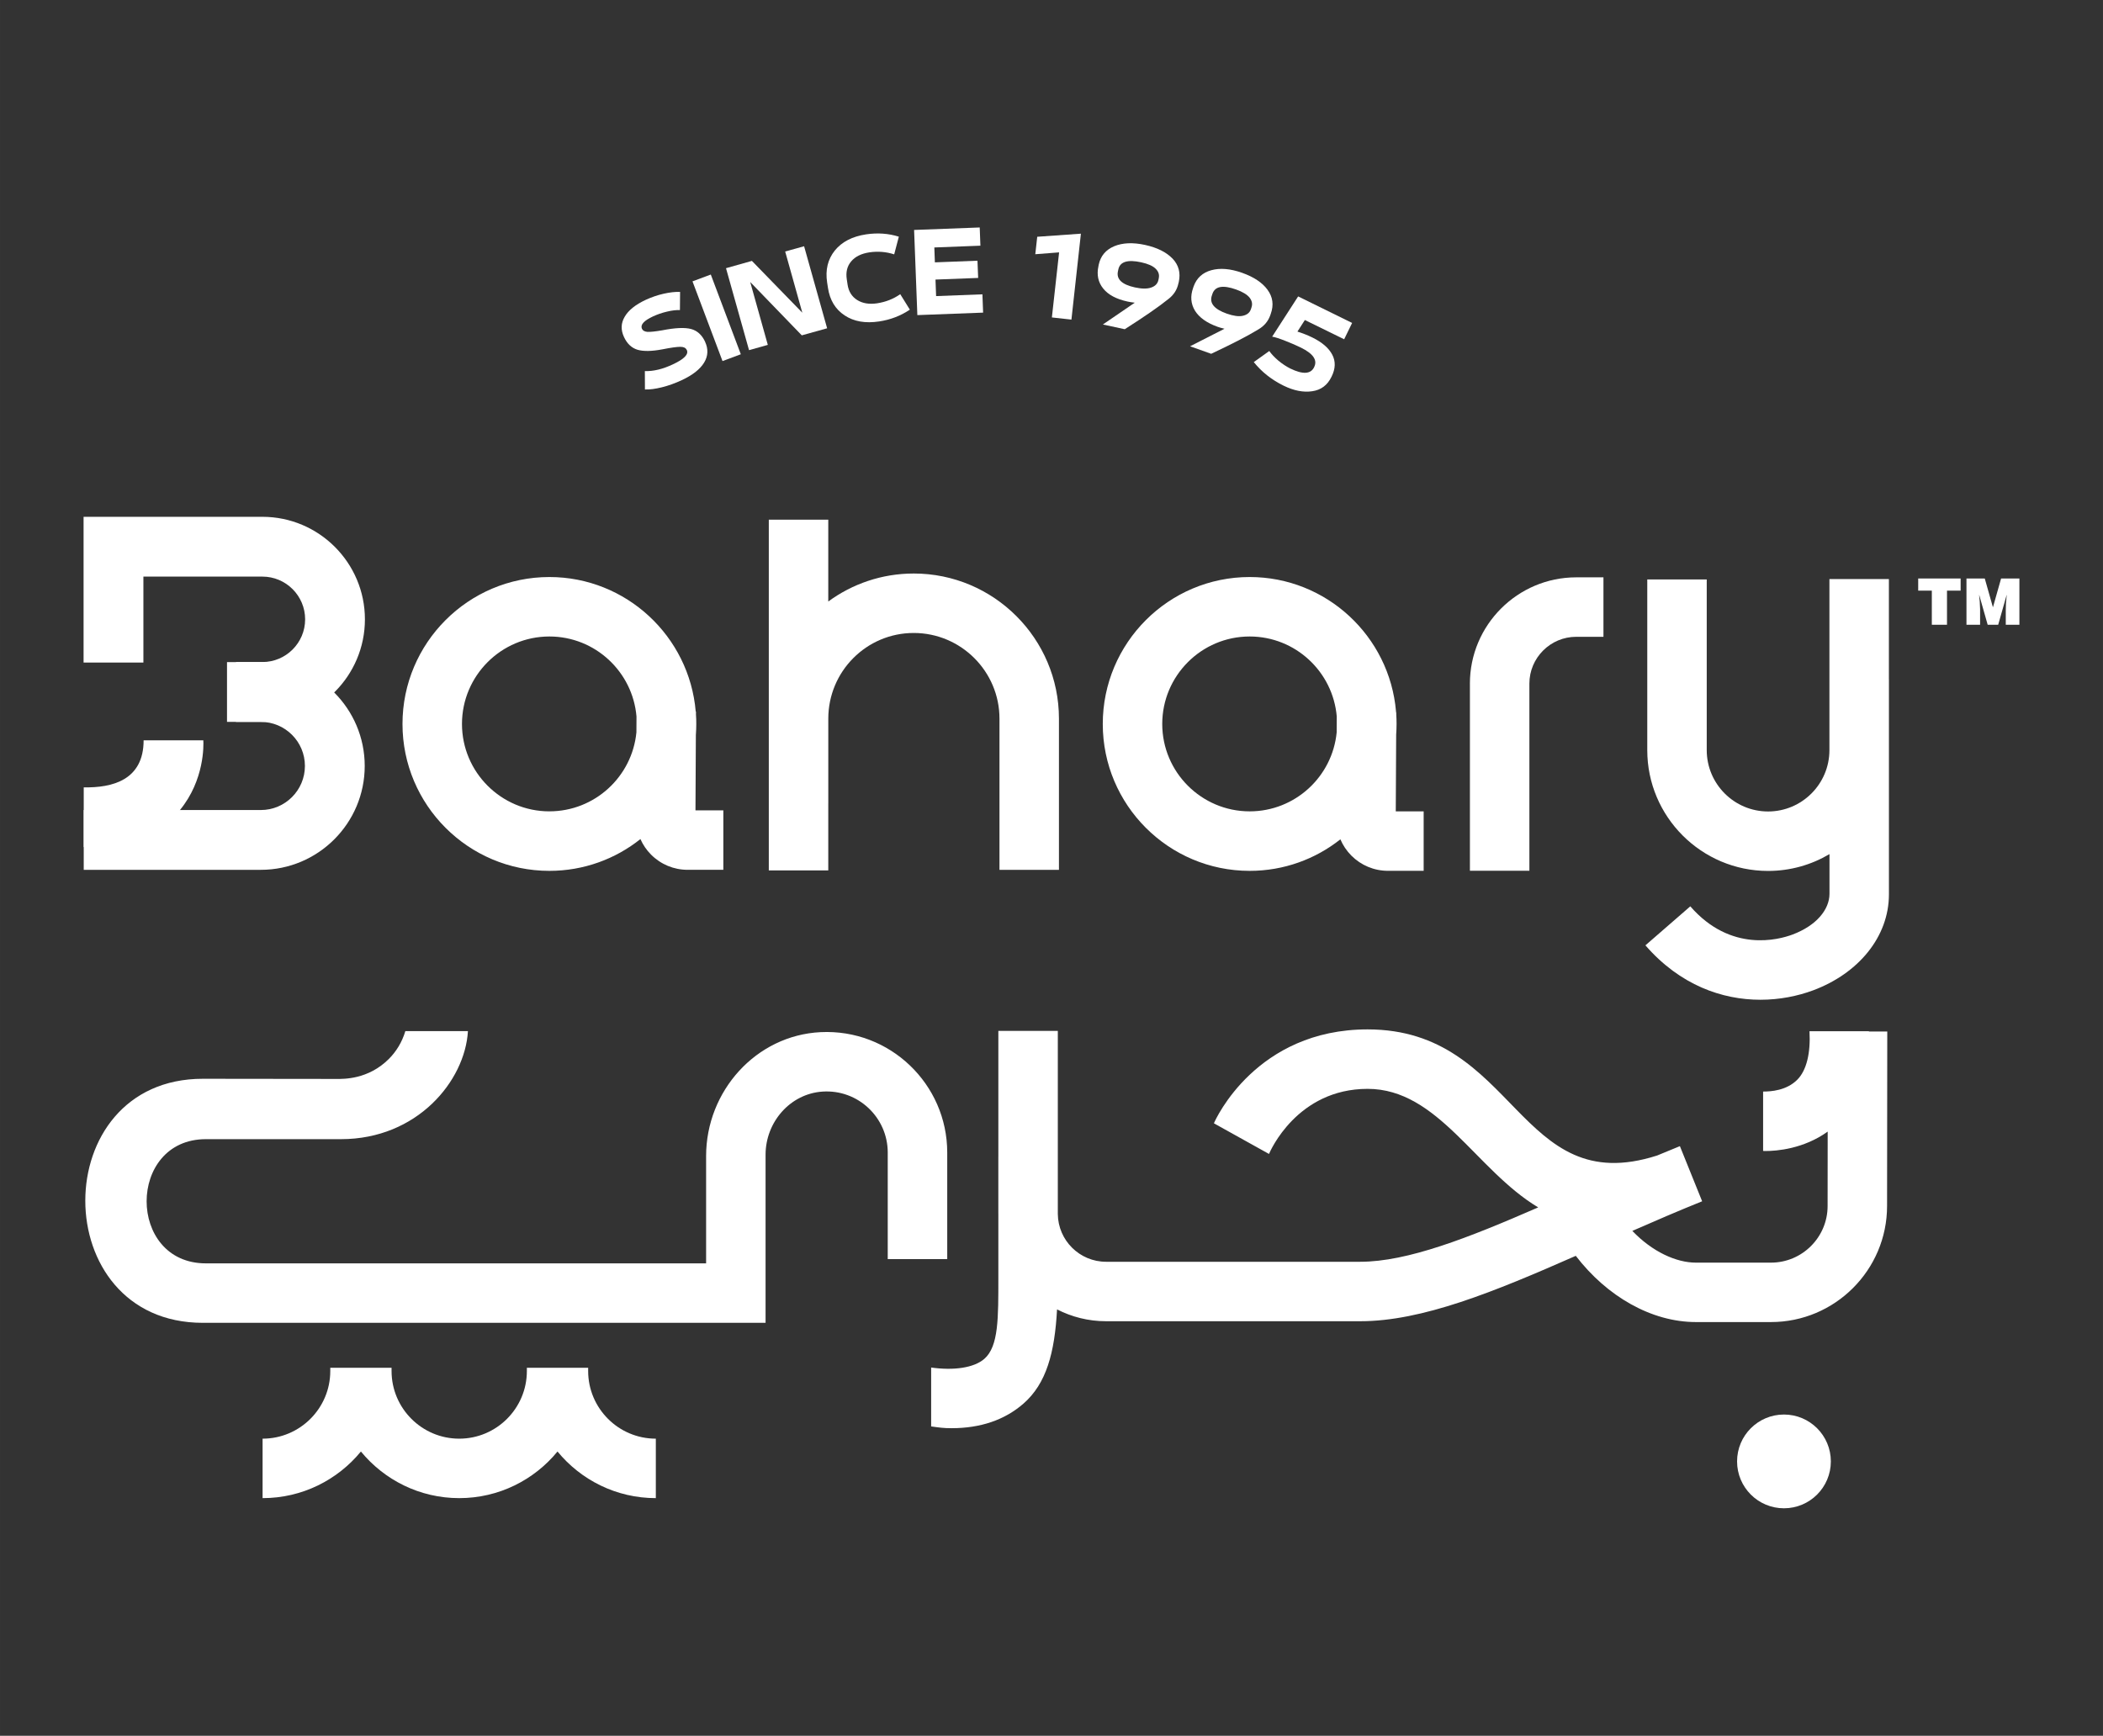
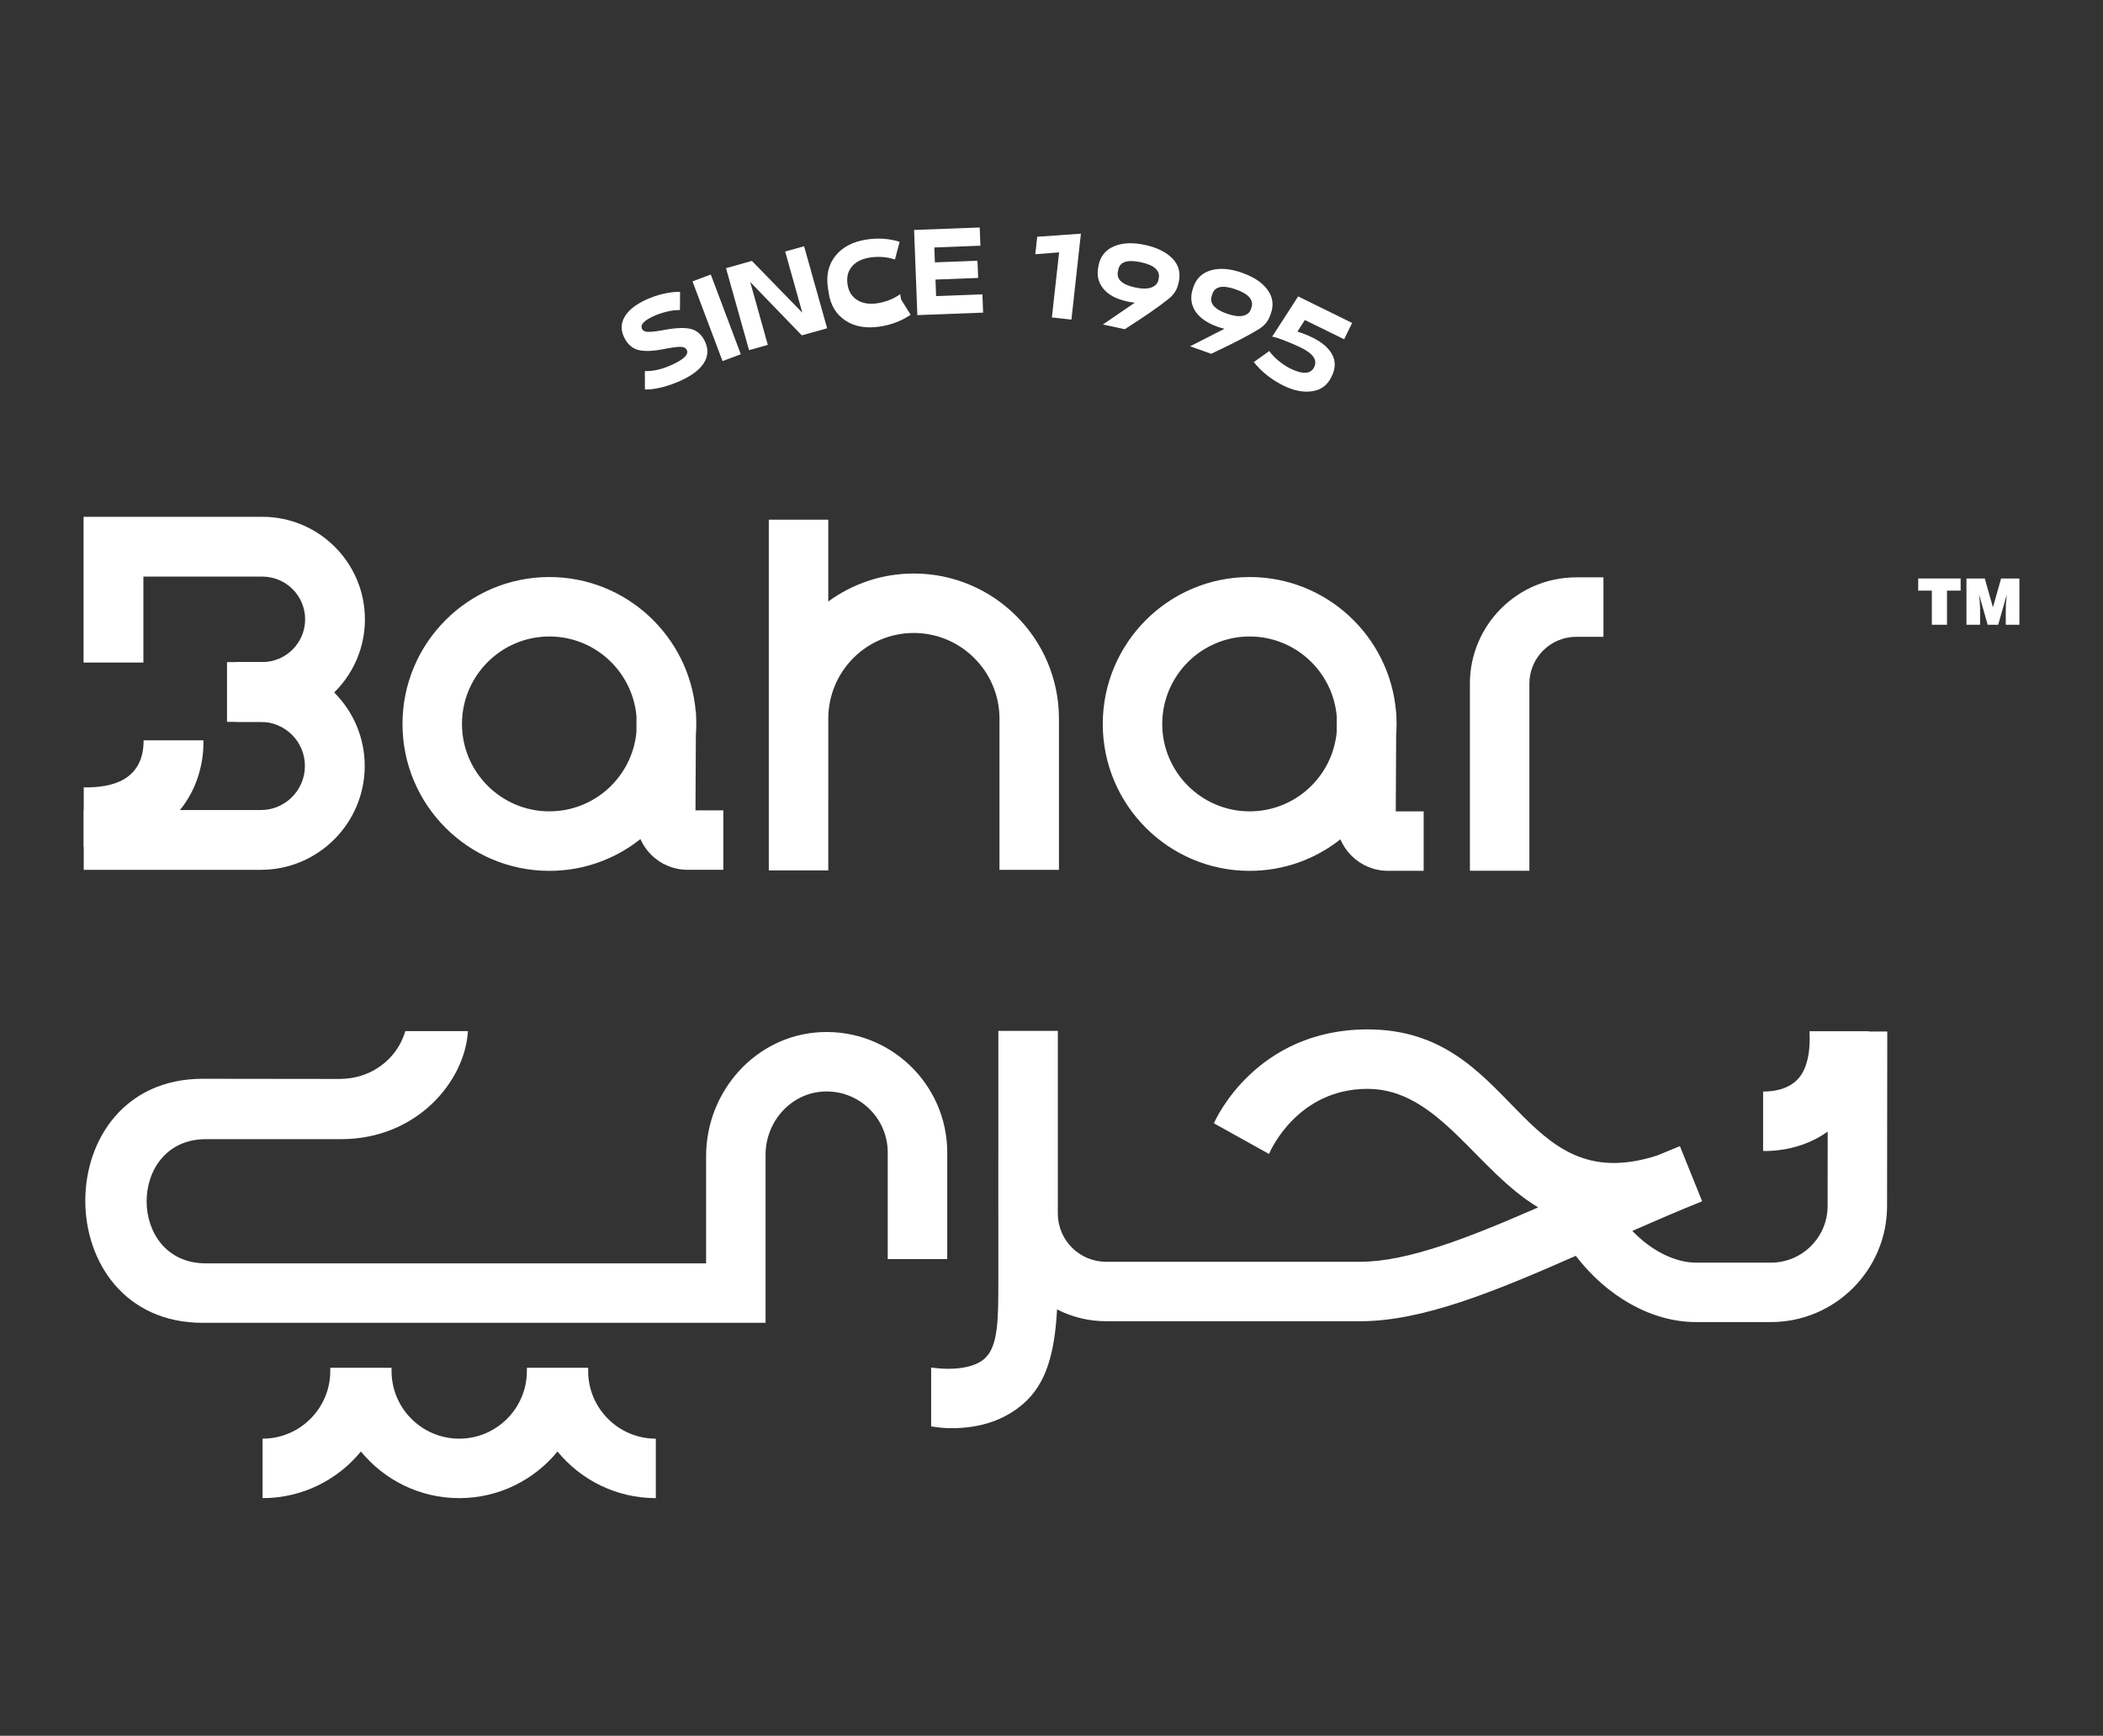
<svg xmlns="http://www.w3.org/2000/svg" id="Layer_1" width="376.14mm" height="310.5mm" viewBox="0 0 1066.21 880.15">
  <rect x="0" y="0" width="1066.21" height="880.15" fill="#333333" stroke="none" />
  <defs>
    <style>      .cls-1 {        fill: #fff;      }    </style>
  </defs>
  <g>
    <g>
      <path class="cls-1" d="M357.46,173.27l-.04-.12c-1.61-3.38-3.97-5.51-7.08-6.33-3.15-.83-7.98-.63-14.59.67-3.62.63-6.13.86-7.51.79-1.42-.12-2.32-.63-2.75-1.53l-.04-.08c-.87-2.01,1.02-4.09,5.66-6.25,2.16-.98,4.48-1.81,7.04-2.4,2.56-.63,4.76-.86,6.57-.79l.08-9.2c-2.4-.12-5.15.2-8.3.9-3.15.71-6.21,1.77-9.12,3.11-5.23,2.44-8.77,5.31-10.66,8.57-1.93,3.26-2.04,6.68-.35,10.3l.04.08c1.57,3.34,3.85,5.47,6.84,6.37,3.03.87,7.24.79,12.66-.24,4.33-.86,7.31-1.26,9-1.26s2.75.51,3.22,1.53l.08.08c1.02,2.2-1.34,4.6-7.04,7.27-5.15,2.44-9.91,3.58-14.23,3.42l.04,9.32c2.4.12,5.27-.28,8.61-1.1,3.34-.83,6.68-2.04,10.07-3.62,5.5-2.56,9.28-5.54,11.32-8.89,2.04-3.34,2.2-6.88.47-10.62Z" />
      <path class="cls-1" d="M360.37,139.21l-9.28,3.46,15.22,40.42,9.28-3.46-15.22-40.42Z" />
      <path class="cls-1" d="M419.35,166.46l-11.68-41.6-9.59,2.67,8.69,31.03-25.56-26.27-13.13,3.7,11.68,41.56,9.52-2.67-8.93-31.89,26.15,27.05,12.86-3.58Z" />
-       <path class="cls-1" d="M456.43,149.16c-3.46,2.44-7.39,3.97-11.76,4.64-4.01.59-7.35.04-10.11-1.69-2.71-1.73-4.33-4.33-4.84-7.79l-.39-2.6c-.59-3.7.16-6.76,2.2-9.16,2.04-2.44,5.11-3.97,9.24-4.6,4.29-.63,8.49-.31,12.58,1.02l2.36-8.97c-5.23-1.65-10.77-2.04-16.59-1.18-7.04,1.06-12.31,3.81-15.89,8.22-3.54,4.44-4.84,9.79-3.89,16.12l.43,2.79c.94,6.21,3.74,10.85,8.45,13.96,4.68,3.11,10.5,4.13,17.5,3.07,5.74-.86,10.97-2.87,15.57-5.98l-4.88-7.86Z" />
+       <path class="cls-1" d="M456.43,149.16c-3.46,2.44-7.39,3.97-11.76,4.64-4.01.59-7.35.04-10.11-1.69-2.71-1.73-4.33-4.33-4.84-7.79c-.59-3.7.16-6.76,2.2-9.16,2.04-2.44,5.11-3.97,9.24-4.6,4.29-.63,8.49-.31,12.58,1.02l2.36-8.97c-5.23-1.65-10.77-2.04-16.59-1.18-7.04,1.06-12.31,3.81-15.89,8.22-3.54,4.44-4.84,9.79-3.89,16.12l.43,2.79c.94,6.21,3.74,10.85,8.45,13.96,4.68,3.11,10.5,4.13,17.5,3.07,5.74-.86,10.97-2.87,15.57-5.98l-4.88-7.86Z" />
      <path class="cls-1" d="M498.07,149.24l-23.47.9-.31-8.38,21.63-.83-.35-8.73-21.59.83-.28-7.55,23.36-.9-.35-9.24-33.27,1.26,1.65,43.18,33.34-1.26-.35-9.28Z" />
      <path class="cls-1" d="M525.87,120.06l-.98,8.85,12.07-.94-3.66,32.99,9.91,1.1,4.8-43.57-22.14,1.57Z" />
      <path class="cls-1" d="M594.45,131.11c-3.15-3.26-7.79-5.58-13.96-6.92-6.13-1.34-11.32-1.1-15.61.67-4.25,1.81-6.84,4.88-7.82,9.28l-.16.86c-.94,4.33-.16,8.1,2.4,11.29,2.56,3.19,6.68,5.39,12.35,6.61.86.2,2.12.39,3.66.59l-16.16,11.05,11.09,2.4c9.79-6.25,17.18-11.32,22.06-15.26,2.75-2.09,4.44-4.72,5.11-7.83l.24-.94c.98-4.6-.08-8.53-3.19-11.8ZM587.49,141.1l-.2.94c-.39,1.77-1.57,3.03-3.58,3.74-2.04.75-4.8.71-8.3-.04-6.61-1.45-9.52-4.17-8.61-8.22l.2-.94c.83-3.89,4.72-5.07,11.56-3.58,3.46.75,5.94,1.85,7.35,3.26,1.45,1.42,1.97,3.03,1.57,4.84Z" />
      <path class="cls-1" d="M642.66,146.96c-2.67-3.66-7-6.53-12.98-8.65-5.9-2.08-11.09-2.52-15.53-1.3-4.44,1.22-7.43,3.93-8.97,8.18l-.28.83c-1.49,4.17-1.18,8.02.94,11.52,2.16,3.46,5.94,6.17,11.4,8.14.87.31,2.04.67,3.58,1.02l-17.46,8.89,10.7,3.81c10.54-4.95,18.48-9.04,23.83-12.31,2.99-1.73,4.99-4.09,6.09-7.12l.31-.9c1.57-4.44,1.02-8.49-1.65-12.11ZM634.48,155.96l-.31.9c-.59,1.73-1.97,2.79-4.05,3.26-2.08.47-4.8.08-8.18-1.1-6.41-2.28-8.89-5.35-7.51-9.24l.31-.91c1.34-3.74,5.31-4.44,11.95-2.08,3.34,1.18,5.62,2.6,6.88,4.17,1.22,1.61,1.53,3.26.9,4.99Z" />
      <path class="cls-1" d="M681.47,172.05l4.05-8.3-27.37-13.45-13.17,20.41c1.42.2,3.66.94,6.76,2.16,3.03,1.18,5.62,2.32,7.79,3.38,6.25,3.07,8.49,6.33,6.76,9.83l-.04.12c-1.73,3.54-5.74,3.74-12.07.67-2.04-1.02-4.05-2.36-6.06-4.01-1.97-1.69-3.5-3.3-4.6-4.88l-7.86,5.62c4.01,4.99,9.04,8.97,15.1,11.95,5.23,2.56,10.07,3.5,14.51,2.83,4.48-.63,7.71-3.07,9.75-7.24l.08-.16c2.01-4.05,2.12-7.75.35-11.13-1.77-3.38-5.15-6.29-10.11-8.73-2.32-1.14-4.84-2.12-7.55-2.99l3.77-5.86,19.9,9.75Z" />
    </g>
    <g>
      <path class="cls-1" d="M947.52,523.08c0-.06,0-.12,0-.19h-30.11c.61,10.99-1.46,19.8-6.14,24.54-5.52,5.6-13.5,6.06-17.38,6.06v30.09c.35.02.13.06,1.24.06,5.48,0,19.19-1,31.5-9.84l-.04,37.72c0,15.84-12.88,28.72-28.72,28.72h-38.06c-9.94,0-22.08-5.48-32.22-16.1,11.54-5.06,23.32-10.14,35.39-15.01l-11.28-27.96c-3.9,1.57-7.73,3.17-11.56,4.76h0c-70.66,22.65-71.18-63.96-146.76-63.96-56.42,0-77.08,45.51-77.93,47.62l27.93,15.54c.56-1.35,14.23-33.01,50-33.01s54.84,41.16,86.48,60.11c-35.5,15.5-66.31,27.57-90.22,27.57h-128.87c-13.4,0-24.31-10.83-24.46-24.2v-92.88h-30.15v63.82h-.01v28.79c0,.18.01.36.01.54v31.53c0,20.89.18,35.28-7.11,41.63-5.25,4.57-15.45,6.01-26.96,4.4v29.86c4.31.6,6.36.9,10.32.9,14.71,0,26.93-4.16,36.43-12.42,11.71-10.19,15.9-25.92,17.08-47.82,7.46,3.83,15.9,6,24.85,6h128.87c31.44,0,67.73-14.85,109.28-33.16,15.76,20.57,38.38,33.58,60.89,33.58h38.06c32.46,0,58.87-26.41,58.87-58.87l.1-88.45h-9.31Z" />
-       <circle class="cls-1" cx="904.46" cy="741.03" r="23.77" />
      <path class="cls-1" d="M298.19,695.19v-1.64h-31.07v1.64c0,18.92-15.39,34.31-34.3,34.31-18.92,0-34.3-15.4-34.3-34.31v-1.64h-31.07v1.64c0,18.92-15.4,34.31-34.32,34.31v30.15c20.07,0,38.02-9.22,49.85-23.64,11.83,14.41,29.77,23.63,49.82,23.64,0,0,.02,0,.03,0,20.06,0,38-9.22,49.82-23.64,11.83,14.42,29.78,23.64,49.85,23.64v-30.15c-18.92,0-34.31-15.39-34.31-34.31Z" />
      <path class="cls-1" d="M480.24,638.46v-54.04c0-34.72-29.1-62.78-64.2-61.05-32.84,1.62-58.05,29.95-58.05,62.82v54.42H104.39c-40.1,0-40.04-62.98,0-62.98h68.48c38.66,0,62.89-29.52,64.37-54.78h-31.73c-1.73,5.75-4.7,10.44-8.36,14.1-10.48,10.48-22.96,10.14-26.4,10.14l-67.87-.08c-79.56-.06-79.45,123.75-.04,123.75h285.3v-85.25c0-16.48,12.41-30.89,28.85-32,18.03-1.21,33.09,13.12,33.09,30.9v54.04h30.15Z" />
    </g>
    <g>
      <path class="cls-1" d="M463.27,290.81c-16.21,0-31.19,5.28-43.34,14.19v-41.49h-30.15v177.86h30.15v-33.99h.01v-42.96c0-23.97,19.36-43.46,43.32-43.46s43.47,19.5,43.47,43.46v76.65h30.15v-76.65c0-40.59-33.02-73.61-73.62-73.61Z" />
      <path class="cls-1" d="M352.8,372.66s.01-.09.01-.14c.12-1.77.2-3.58.2-5.43,0-1.61-.04-3.26-.16-4.83v-1.45s-.12,0-.12,0c0,0,0,0,0,0-3.22-38.18-35.27-68.22-74.2-68.22-41.09,0-74.47,33.42-74.47,74.51s33.38,74.48,74.47,74.48c17.42,0,33.5-6.02,46.16-16.12t0,0c1.28,2.89,3.07,5.55,5.37,7.86,4.96,4.99,11.56,7.73,18.59,7.73h18.08v-30.15h-14.13l.2-38.23ZM278.54,411.41c-24.46,0-44.32-19.9-44.32-44.32s19.86-44.35,44.32-44.35c23.2,0,42.23,17.89,44.16,40.58,0,.01,0,.02,0,.03l-.04,7.98s0,0,0,0c-2.16,22.45-21.08,40.07-44.12,40.07Z" />
      <path class="cls-1" d="M707.84,372.64s0-.07.01-.11c.12-1.77.2-3.58.2-5.43,0-1.59-.04-3.23-.15-4.78v-.99s-.08,0-.08,0c-.01-.17-.03-.35-.04-.52-3.22-38.18-35.27-68.22-74.2-68.22-41.09,0-74.48,33.42-74.48,74.51s33.38,74.48,74.48,74.48c17.34,0,33.35-5.97,45.99-15.99,1.29,3.03,3.15,5.83,5.55,8.24,4.96,4.98,11.56,7.73,18.59,7.73h18.08v-30.15h-14.14l.2-38.77ZM633.57,411.41c-24.46,0-44.32-19.9-44.32-44.32s19.86-44.35,44.32-44.35c23.2,0,42.23,17.89,44.16,40.58,0,.02,0,.05,0,.07l-.04,7.9s0,.03,0,.05c-2.16,22.45-21.08,40.07-44.12,40.07Z" />
      <path class="cls-1" d="M745.24,346.65v94.88h30.15v-94.88c0-13.1,10.66-23.75,23.75-23.75h13.8v-30.15h-13.8c-29.72,0-53.91,24.18-53.91,53.9Z" />
-       <path class="cls-1" d="M957.66,344.35v-50.73h-30.15v86.75c0,17.15-13.95,31.1-31.1,31.1s-31.1-13.95-31.1-31.1v-86.55h-30.15v86.55c0,33.77,27.48,61.25,61.25,61.25,11.36,0,22-3.12,31.13-8.53v20.12c0,7.9-6.52,16.1-18.77,20.68-6.97,2.61-31.29,9.27-51.79-14.32l-22.76,19.78c17.6,20.25,38.96,27.59,58.31,27.59,9.67,0,18.85-1.84,26.79-4.8,22.94-8.58,38.36-27.14,38.36-48.65v-109.13h-.03Z" />
    </g>
  </g>
  <g>
    <path class="cls-1" d="M972.53,293.33h21.5v6.16h-6.91v17.3h-7.69v-17.3h-6.91v-6.16Z" />
    <path class="cls-1" d="M996.99,316.78v-23.45h9.28l4.14,14.62,4.14-14.62h9.28v23.45h-6.91v-7.17l.1-3.65.39-4.23h-.06l-4.27,15.05h-5.34l-4.27-15.05h-.06l.32,3.45.17,3.65v7.95h-6.91Z" />
  </g>
  <g>
    <path class="cls-1" d="M133.03,366.03h-13.41v-30.33h13.41c11.95,0,21.67-9.72,21.67-21.66s-9.72-21.66-21.67-21.66h-60.33v43.57h-30.33v-73.89h90.65c28.67,0,51.99,23.32,51.99,51.99s-23.32,51.99-51.99,51.99Z" />
    <path class="cls-1" d="M184.91,388.39c0,29.05-23.63,52.67-52.67,52.67H42.45v-30.32h89.79c12.32,0,22.35-10.02,22.35-22.35s-10.02-22.34-22.35-22.34h-17.15v-30.33h17.15c14.51,0,27.65,5.89,37.19,15.41,9.56,9.54,15.48,22.72,15.48,37.26Z" />
    <path class="cls-1" d="M91.23,410.74c-.94,1.15-1.96,2.29-3.07,3.41-10.14,10.25-24.22,15.42-41.93,15.42-.79,0-3.18,0-3.78-.03v-30.3c14.48.28,30.36-3.66,30.36-23.84h30.27c.15,2.22.69,20.06-11.85,35.34Z" />
  </g>
</svg>